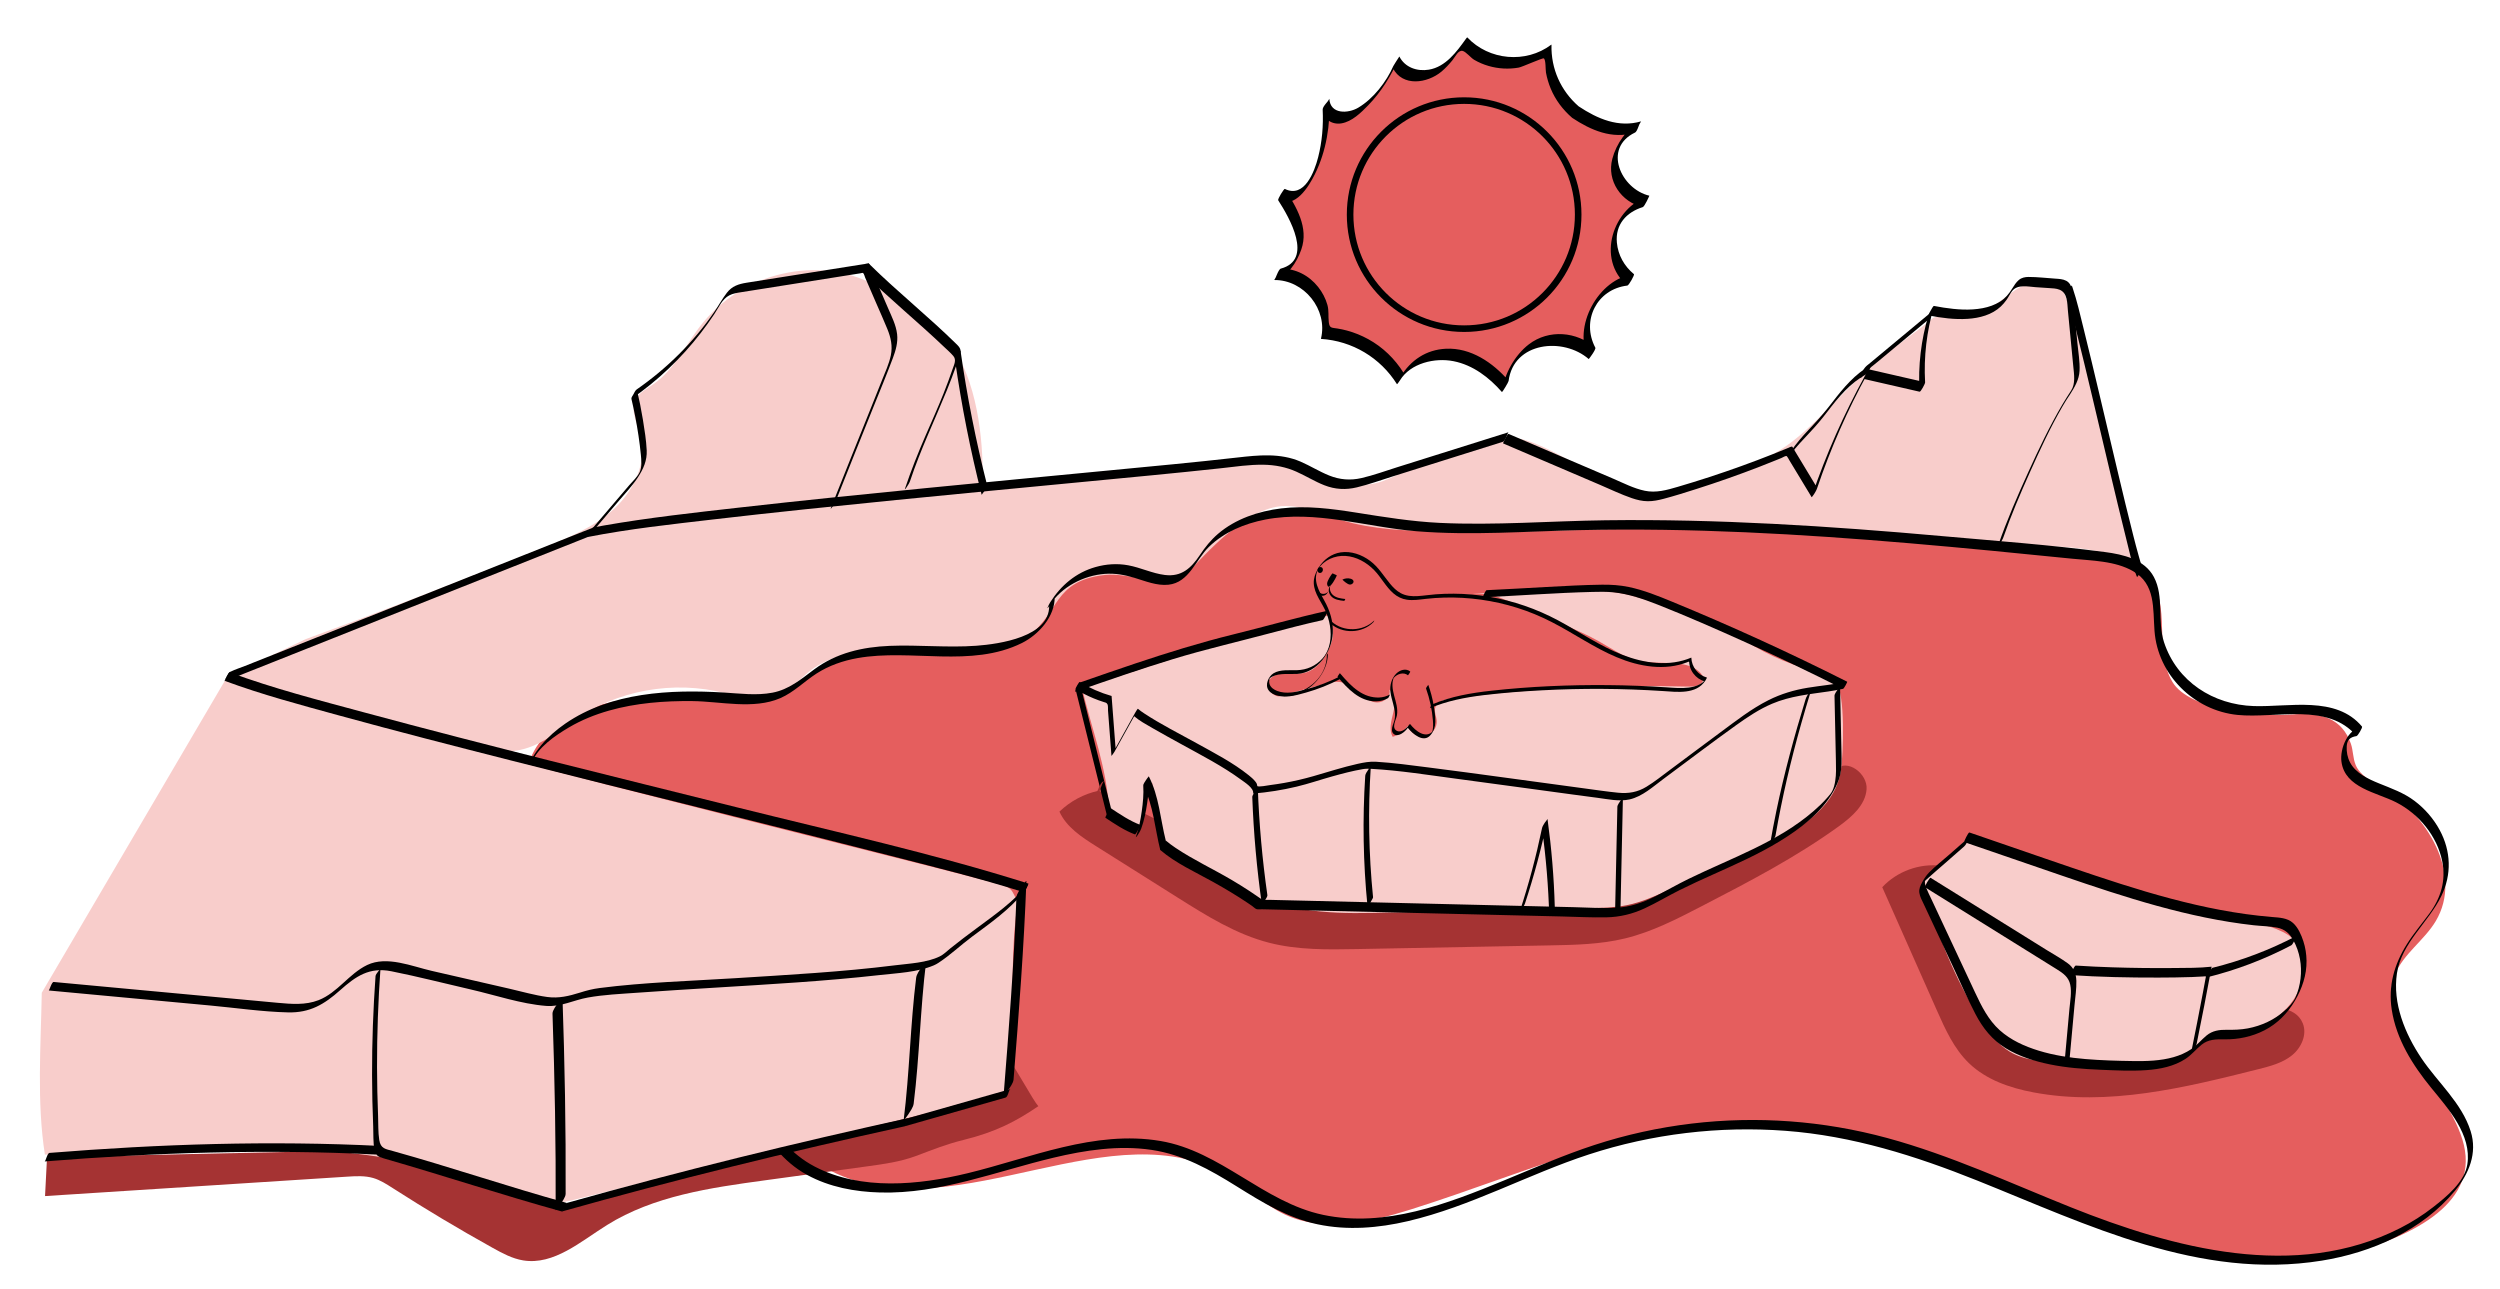
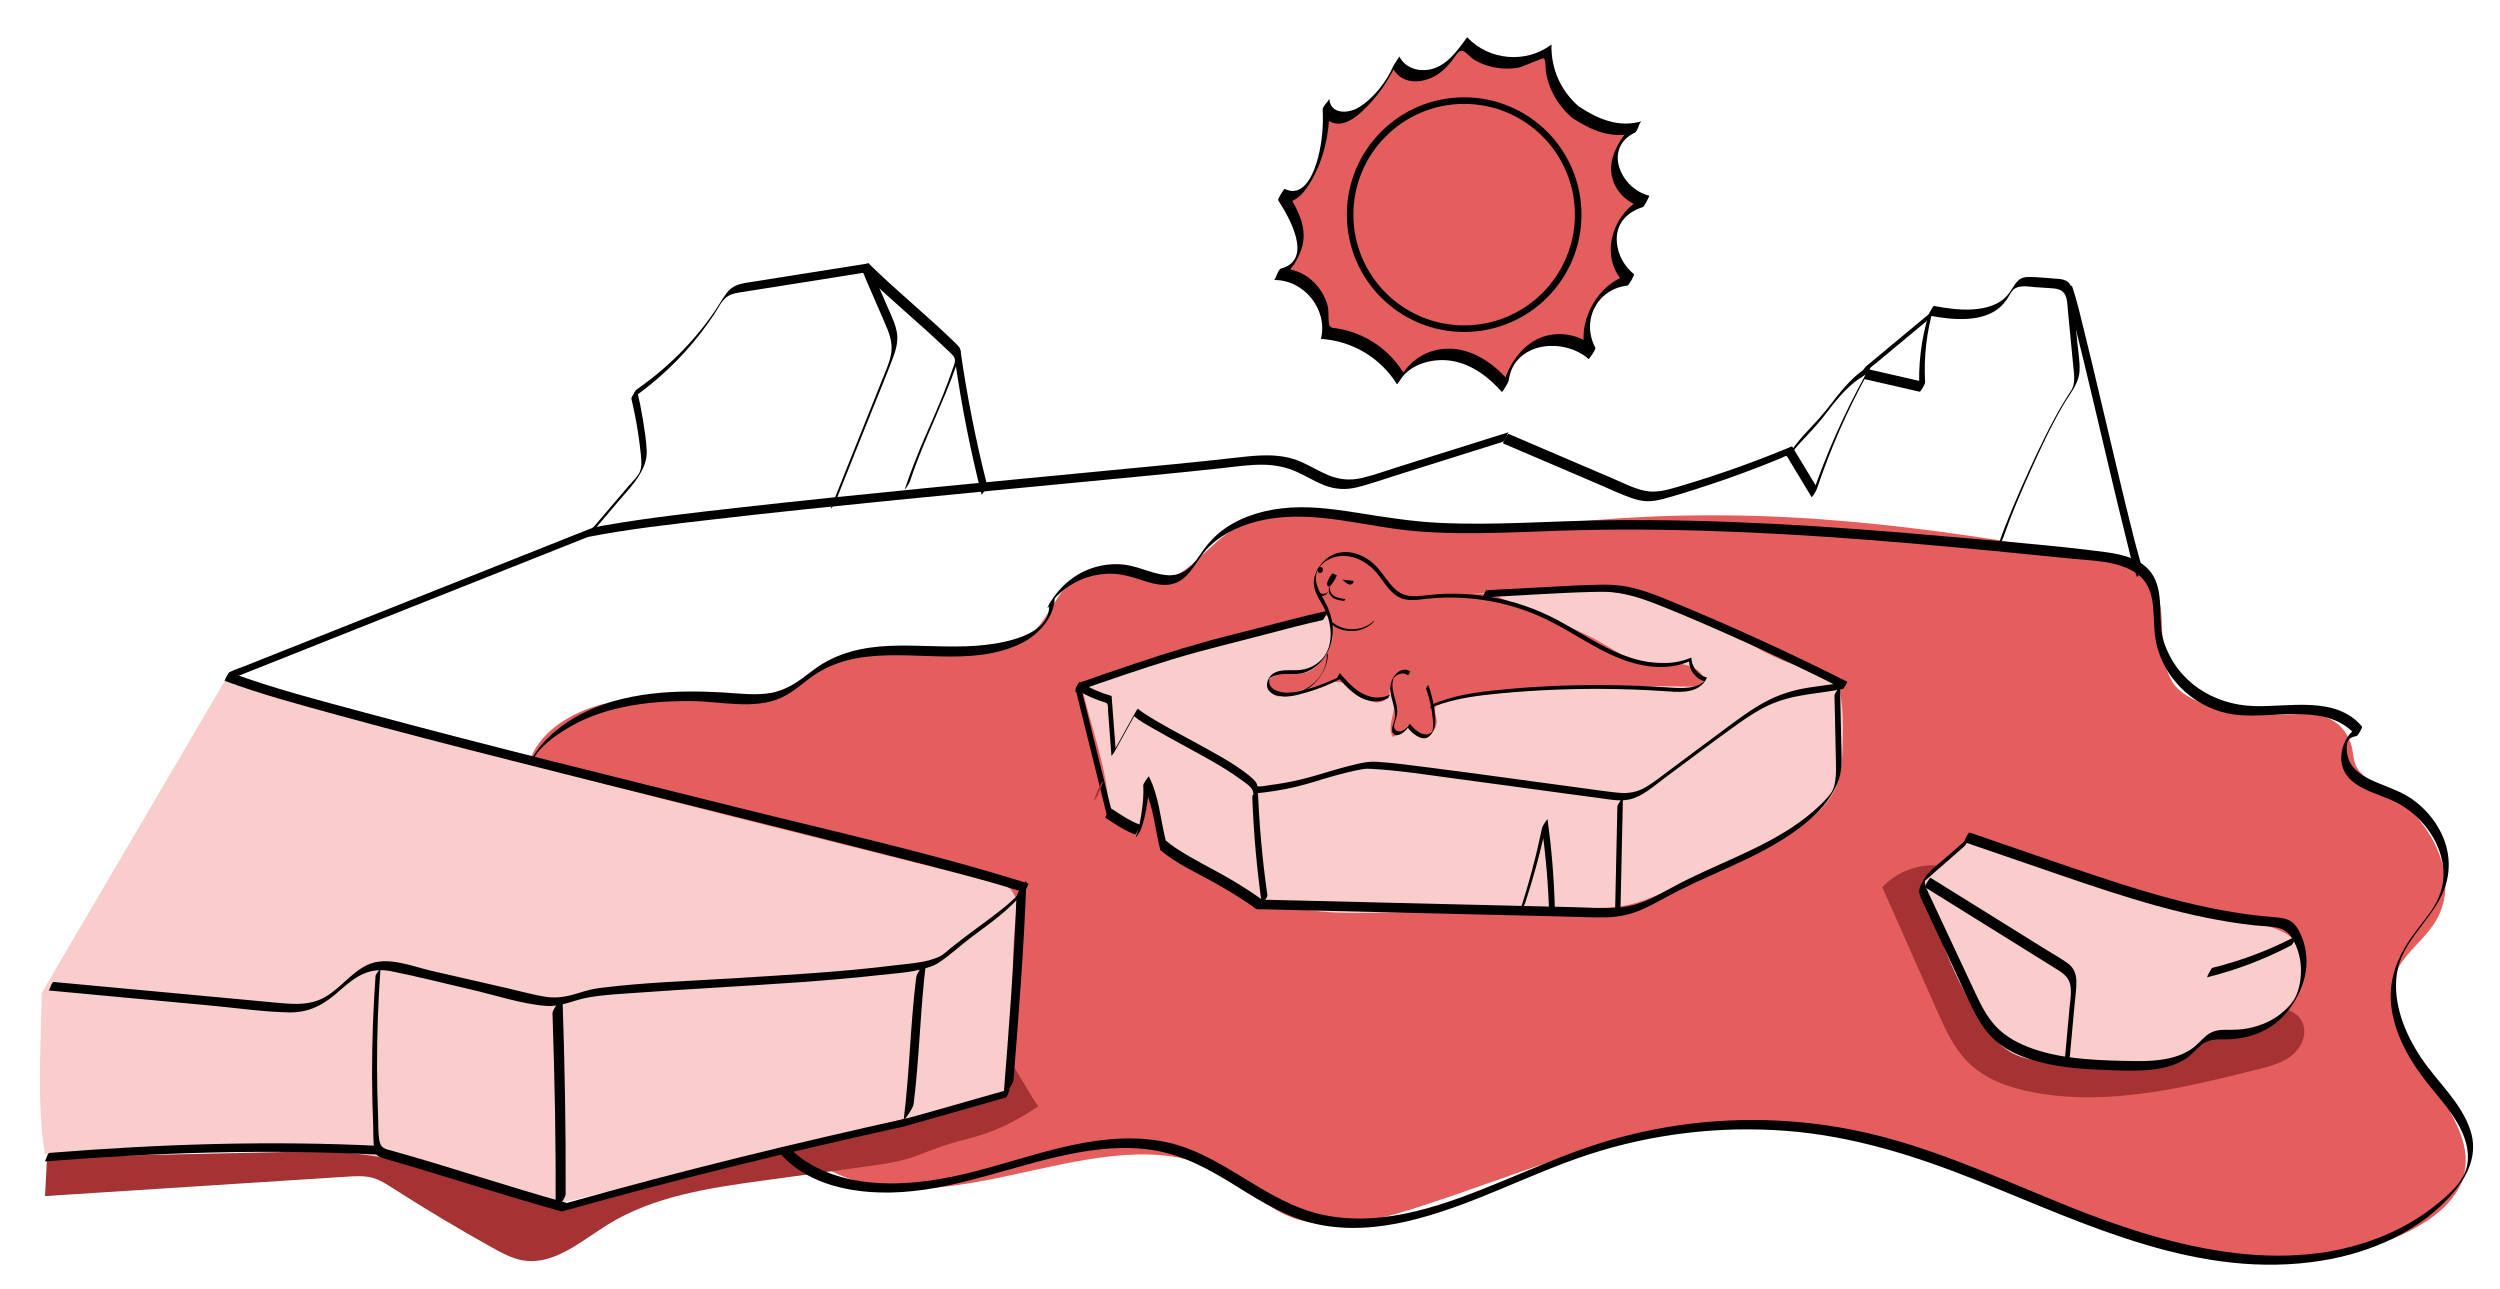
<svg xmlns="http://www.w3.org/2000/svg" id="a" viewBox="0 0 1140 588">
  <defs>
    <style>.b{fill:none;stroke:#000;stroke-miterlimit:10;stroke-width:3px;}.c{fill:#f8cdcb;}.d{fill:#e55e5e;}.e{fill:#a53333;}</style>
  </defs>
  <path class="d" d="M240.05,354.08c1.92-23.01,29.11-34.84,52.19-35.6s47.54,4.25,68.37-5.72c8.54-4.08,15.89-10.49,24.74-13.86,28.14-10.71,66.44,10.35,86.9-11.75,8.93-9.65,13.47-26.75,26.62-26.91,6.71-.08,16.94,2.25,23.49,3.72,17.04,3.82,24.72-12.77,39.43-22.19,23.5-15.04,54-4.33,81.7-.99,27.57,3.32,55.38-1.31,83.05-3.57,81.49-6.64,147.84,2.33,228.41,16.27,3.81,.66,17.44,5.63,20.81,7.51,16.64,9.3,5.14,33.5,14.83,49.91,7.79,13.19,40.33,16.08,55.6,14.83,12.13-.99,21.74,1.85,25.78,13.33,1.12,3.18,.92,6.75,2.25,9.85,2.03,4.74,7.06,7.31,11.52,9.89,21.24,12.32,37.53,40.13,24.96,61.22-5.26,8.82-14.71,14.87-18.63,24.37-9.98,24.2,27.92,54.38,31.95,80.25,4.25,27.24-29.93,41.22-56.68,47.89-43.6,10.85-89.33-3.31-130.86-20.45-41.53-17.14-83.01-37.73-127.87-40.34-56.98-3.31-110.9,22.7-165.35,39.79-18.69,5.86-39.56,10.59-57.31,2.32-9.43-4.39-16.93-12.04-25.82-17.43-52.01-31.54-122.78,23.9-178.24-1.06-23.46-10.56-38.55-33.32-56.85-51.41-24.97-24.68-57.45-41.83-78.15-70.19-8.12-11.12-14.31-24.28-14.12-38.05,.07-5.13,1.03-10.25,2.83-15.06" />
  <path class="e" d="M20.55,545.41l137.73-8.85c4-.26,8.09-.5,11.93,.62,3.2,.94,6.04,2.78,8.85,4.58,14.94,9.59,30.19,18.71,45.71,27.33,4.36,2.42,8.85,4.84,13.77,5.65,14.03,2.29,26.24-8.63,38.3-16.15,21.28-13.26,46.97-16.95,71.81-20.34l46.7-6.38c7.53-1.03,15.13-2.07,22.26-4.72,7.85-2.92,13.6-5.32,21.73-7.33,14.69-3.63,23.92-8.43,34.14-15.4-2.35-2.5-10.36-17.59-12.72-20.08,0,0-.82,11.95-3.5,13.29-2.68,1.34-199.94,52.85-199.94,52.85l-89.76-25.98-146.11,3.15-.91,17.75Z" />
-   <path class="e" d="M837.22,350.82c5.12-5.05,14.48,1.93,13.94,9.1s-6.66,12.51-12.48,16.74c-19.61,14.23-41.21,25.43-62.72,36.57-11.25,5.83-22.63,11.7-34.94,14.69-11.24,2.73-22.91,2.96-34.47,3.18l-87.57,1.67c-13.45,.26-27.09,.49-40.13-2.84-15.14-3.86-28.64-12.32-41.86-20.65-12.42-7.82-24.83-15.65-37.25-23.47-6.55-4.13-13.46-8.65-16.64-15.71,4.93-4.76,11.21-8.1,17.9-9.55l82.64,41.31,82.67,2.67,60,2.67,110.9-56.38Z" />
  <path class="e" d="M885.16,394.79c-9.81-1.22-20.12,2.53-26.85,9.78l24.9,56.15c3.83,8.64,7.82,17.51,14.63,24.08,7.84,7.57,18.64,11.29,29.35,13.31,34.08,6.45,69.01-2.09,102.64-10.57,5.37-1.35,10.92-2.8,15.25-6.26s7.08-9.54,4.98-14.67c-3.42-8.36-15.26-7.92-24.09-6.01-17.23,3.72-34.45,7.44-51.68,11.16-8.93,1.93-18.24,3.86-27.1,1.64-6.64-1.66-12.48-5.52-18.15-9.35-11.58-7.83-23.19-15.98-32.08-26.77-8.89-10.79-14.88-24.68-13.37-38.57,.18-1.61,.45-3.2,.72-4.8" />
  <g>
    <path class="d" d="M718.39,51.12c8.62,5.86,18.64,10.14,28.52,6.81-6.97,2.98-11.53,10.79-10.71,18.33s6.96,14.18,14.4,15.6c-7.26,1.99-13.15,8.32-14.6,15.71s1.6,15.48,7.57,20.06c-14.97,1.25-25.07,20.48-17.61,33.52-6.4-5.97-16.29-7.91-24.47-4.8-8.19,3.11-14.28,11.13-15.09,19.85-6.09-7.18-14.29-12.99-23.61-14.34-9.31-1.35-19.68,2.55-24.27,10.77-7.21-12-20.65-20.02-34.64-20.67,3.64-12.83-8.01-27.49-21.33-26.85,7.05-1.46,11.03-9.6,10.39-16.77s-4.66-13.53-8.57-19.58c5.59,3.5,12.11-3.1,14.72-9.16,4.32-10.06,6.24-21.13,5.57-32.06-.27,3.52,3.47,6.32,7,6.27s6.68-2.13,9.39-4.39c6.76-5.64,12.15-12.93,15.56-21.04,2.57,6.07,11.02,7.63,17.03,4.94,6.01-2.69,10.12-8.29,13.95-13.66,9.41,10.57,27.29,12.1,38.37,3.29-.5,10.63,4.25,21.38,12.44,28.17" />
    <path d="M716.89,53.72c8.58,5.69,18.18,9.85,28.52,6.81l2.88-5.14c-6.48,3.12-11.25,10.15-13.07,17.03-2.64,10,4.07,19.72,13.89,22.03l3-5.2c-16.76,5.26-24.42,29.03-10.03,40.97l3-5.2c-16.22,1.9-28.29,24.21-20.61,38.72l3-5.2c-8.47-7.39-21.18-8.5-30.28-1.55-6.49,4.95-11.27,13.62-12.3,21.66l3.02-5.06c-7.19-8.22-17.17-15.12-28.56-14.57-9,.43-16.08,5.21-20.67,12.75l1.35-1.76c-4.01-6.4-9.44-11.69-16.08-15.34-3.07-1.68-6.32-3.02-9.7-3.93-1.45-.39-2.91-.71-4.39-.94-2.72-.43-3.6-.11-3.93-2.91s.13-5.15-.64-7.88c-.83-2.96-2.3-5.74-4.21-8.15-4.19-5.28-10.26-8.44-17.03-8.37l-3,5.2c6.31-1.7,10.27-8.03,12.34-13.92,3.5-9.97-2.26-19.47-7.52-27.62l-3,5.2c7.75,3.84,13.81-6.06,16.71-11.91,5.24-10.54,7.15-22.7,6.59-34.37l-3.03,4.93c.27,4.38,4.24,6.95,8.5,6.26,4.86-.79,8.98-4.88,12.25-8.24,5.97-6.13,10.53-13.57,13.96-21.38l-2.74,4.33c4.43,8.77,15.81,7.02,22.21,1.67,1.83-1.53,3.45-3.31,4.96-5.14,1.33-1.62,2.68-4.8,4.72-4.28,1.47,.38,3.73,3.16,5.18,4.02,2.08,1.23,4.32,2.17,6.63,2.84,4.44,1.29,9.19,1.55,13.74,.74,1.59-.29,10.96-4.53,11.42-4.2,1,.72,.73,5,1,6.49,.46,2.49,1.18,4.93,2.15,7.27,2.16,5.21,5.54,9.66,9.78,13.34,.05,.05,3.61-4.67,3-5.2-8.19-7.12-12.68-17.16-12.42-28.04,.03-.15-.02-.18-.14-.08-11.54,8.68-28.38,7.15-38.25-3.35-.09-.1-.69,.75-.62,.65-4.21,5.88-9.25,12.8-16.91,14.07-5.36,.89-10.92-1.01-13.45-6.01,0,0-2.53,3.85-2.74,4.33-3.16,7.19-9.07,14.9-16.02,19.02-4.57,2.71-12.73,3.12-13.18-4.05,.04,.71-3.11,3.33-3.03,4.93,.35,7.32-.25,14.59-2.06,21.7-1.68,6.6-6.26,18.88-15.21,14.45-.34-.17-3.37,4.63-3,5.2,5.08,7.89,16.22,27.11,1.18,31.15-1.21,.33-2.52,5.19-3,5.2,13.59-.14,24.54,13.47,21.32,26.72l.02,.13c14.26,.92,27.06,8.56,34.64,20.67,.08,.13,1.35-1.76,1.35-1.76,4.8-7.89,15.94-10.44,24.46-8.74,8.85,1.76,16.24,7.42,22.06,14.08,.12,.14,2.93-4.43,3.02-5.06,2.27-17.87,24.94-20.12,36.55-9.99,.04,.04,3.42-4.41,3-5.2-6.51-12.29,.67-26.69,14.61-28.32,.69-.08,3.38-4.88,3-5.2-4.42-3.67-7.25-8.64-7.78-14.4-.76-8.19,4.24-13.8,11.81-16.18,.85-.27,3.03-5.19,3-5.2-12.93-3.05-21.4-21.64-6.57-28.78,1.34-.64,1.97-4.88,2.88-5.14-10.34,3.05-19.94-1.12-28.52-6.81-.27-.18-3.48,4.88-3,5.2h0Z" />
  </g>
  <path class="c" d="M493.12,312.6c4.5,19.66,11.93,37.7,12.62,57.86,4.55-.92,8.78,5.97,13.02,7.86,3.88-6.94,2.86-14.42,6.74-21.36-2.49,33.37,19.66,40.54,40.03,49.32,20.37,8.78,38.02,10.5,60.2,10.01,33.25-.73,66.5-1.46,99.75-2.19,5.49-.12,11.02-.25,16.41-1.34,6.81-1.39,13.19-4.29,19.51-7.17,13.26-6.05,26.52-12.09,39.78-18.14,16.54-7.54,35.19-17.72,38.2-35.64,1.25-7.43,2.25-36.55-2.39-40.6-3.44-3-10.31-5.31-14.67-6.67-14.19-4.42-22.05-9.48-34.67-17.33-9.8-6.1-30.38-11.55-41.4-14.99-8.18-2.55-16.87-2.92-25.45-3.04-39.91-.59-79.9,3.55-118.84,12.3-31.63,7.1-62.49,17.21-93.3,27.3-5.9,1.93-9.65,1.9-15.55,3.83" />
  <path class="d" d="M584.32,317.17c-2.55,1.79-7.26-3.17-6.12-6.06s4.65-4.08,7.77-4.16,6.3,.56,9.31-.22c4.45-1.15,7.58-5.13,9.79-9.15,1.62-2.95,2.97-6.2,2.76-9.56-.48-7.59-7.33-15.81-8.06-23.37-.78-8.07,6.7-11.82,14.78-11.24s14.92,6.33,19.74,12.84c1.66,2.24,3.29,4.73,5.86,5.82,1.86,.79,3.96,.73,5.99,.64,6.75-.3,13.48-.78,20.2-1.43,4.48-.43,9.04-.94,13.44-.02,2.69,.57,5.25,1.65,7.78,2.73l25.32,10.8c5.47,2.33,10.95,4.67,16.13,7.59,5.44,3.06,10.63,6.8,16.65,8.48,5.15,1.44,10.58,1.28,15.93,1.48,4.75,.18,9.86,.81,13.35,4.04,1.01,.93,1.88,2.21,1.71,3.57-.34,2.61-3.82,3.2-6.45,3.13-36.14-.97-72.35,.84-108.2,5.42-3.13,.4-6.94,1.42-7.6,4.5-.39,1.83,.56,3.65,.75,5.51,.32,3.3-2.18,6.63-5.44,7.24-3.26,.61-6.79-1.59-7.69-4.78-1.66,2.41-4.17,4.22-6.97,5.04-1.81-3.3-.61-7.35,.27-11s1.14-8.15-1.77-10.53c.87,3.01-2.44,5.92-5.57,5.85s-5.85-2.1-8.22-4.16c-2.37-2.06-4.78-4.31-7.83-5.01-2.76-.63-5.63,.11-8.36,.85-6.41,1.73-12.82,3.47-19.24,5.2" />
  <path class="c" d="M897.94,382c-5.5,4.76-12.32,11.47-17.82,16.23-.9,.78-1.84,1.62-2.19,2.76-.32,1.04-.1,2.16,.14,3.21,4.81,21.64,13.44,42.43,25.37,61.11,3.51,5.49,7.47,10.96,13.07,14.3,7.03,4.19,15.63,4.47,23.82,4.63l31.81,.62c9.98,.19,20.96,.05,28.53-6.47,1.85-1.6,3.45-3.54,5.61-4.7,3.04-1.62,6.67-1.42,10.11-1.58,15.61-.76,31.05-11.79,34-27.14,.81-4.22,.66-8.77-1.35-12.57-3.61-6.85-11.94-9.47-19.47-11.26-44.79-10.61-88.27-19.43-131.62-39.15" />
-   <path class="c" d="M139.29,291.49c36.39-13.37,72.59-27.29,108.57-41.73,11.54-4.63,23.34-9.5,32.43-17.99,9.09-8.49,15.01-21.51,11.7-33.49-1.47-5.3-4.62-10.95-2.25-15.92,1.61-3.36,5.25-5.13,8.32-7.25,9.94-6.88,14.88-18.8,22.6-28.1,20.7-24.96,56.34-30.46,80.34-15.8,11.58,7.08,26.31,15.03,34.35,28.28,11.18,18.41,13.28,44.2,12.67,63.05,38.69-2.52,86.14-10.39,124.83-12.91,11.71-.76,15.31,3.94,25.81,9.18,5.39,2.69,13.76,.53,19.66,1.73,8.78,1.8,15.97-2.69,24-6.67,18.81-9.32,38.81-12.22,44.39-13.83,12.47-3.6,44.1,21.22,56.88,23.53,20.97,3.79,38.05-5.6,57.94-13.24,19.13-7.35,29.48-22.76,53.01-44.56,5.98-5.53,18.76-13.67,26.76-20.67,1.67-1.46,12.29-.5,23.07-3.91,13.15-4.16,13.95-15.28,34.73-12.61,18.09,40.84,19.83,83.87,34.37,128.21-15.62-6.86-29.28-7.55-46.35-7.96-36.15-.86-75.06-3.14-111.11-5.99-59.78-4.72-105.35,.81-159.35-.48-15.1-.36-30.42-.76-44.87-5.15-10.34-3.15-20.96-8.37-31.44-5.74-18.68,4.67-36.68,29.07-41.16,31.4-9.44,4.9-24.73-1.83-35.3-.69-24.04,2.59-20.84,17.97-34.67,27.17-30.08,20.02-76.84-5.86-102.88,19.19-4.39,4.22-13.38,9.73-19.36,10.87-3.99,.76-8-.79-11.87-2.03-23.16-7.42-49.54-4.05-70.09,8.98-9.04,5.73-17.36,13.38-27.83,15.6-8.7,1.85-17.7-.34-26.33-2.51l-33.08-8.33c-10.31-2.59-28.14-.39-36.78-6.58-8.63-6.19-39.22-5.54-37.33-16" />
  <path d="M506.68,368.84l-14.37-57.86-1.88,3.25c2.62,1.6,5.35,3.01,8.19,4.19,1.51,.63,3.05,1.19,4.61,1.68,.76,.24,1.42,.26,1.81,1.13,.3,.69,.15,2,.21,2.76l1.58,20.73c0,.09,1.2-1.61,1.35-1.88l10.17-18.35-1.34,1.97c2.52,2.21,5.6,3.86,8.49,5.53,4.45,2.58,8.97,5.04,13.48,7.52,9.13,5.03,18.59,9.89,27.02,16.08,1.51,1.11,5.88,3.82,5.42,6.2v.08c6.69-.56,13.31-1.6,19.83-3.16,5.48-1.31,10.79-3.15,16.21-4.66,4.6-1.28,9.25-2.52,13.95-3.32,1.34-.23,2.62-.21,3.97-.13,12.93,.72,25.85,2.8,38.68,4.5,17.73,2.35,35.44,4.83,53.17,7.21,3.73,.5,7.47,1,11.2,1.49,4.77,.62,9.9,1.8,14.66,.73,5.84-1.31,10.78-5.89,15.46-9.35,5.58-4.12,11.12-8.29,16.68-12.44,5.47-4.08,10.96-8.13,16.51-12.1,5.18-3.7,10.46-7.24,16.34-9.74,8.22-3.5,16.9-4.31,25.64-5.59,2.25-.33,4.48-.72,6.71-1.2,.46-.1,2.05-3.16,1.88-3.25-26.07-13.13-52.62-25.29-79.62-36.4-6.51-2.68-13.09-5.36-20.01-6.8-4.05-.84-8.07-1.09-12.19-1.04-8.43,.11-16.86,.59-25.28,1.04-9.09,.48-18.18,1.06-27.27,1.46-.38,.02-.94,1.25-1.1,1.53-.08,.14-.79,1.72-.78,1.72,16.7-.73,33.37-2.04,50.09-2.45,3.18-.08,6.37-.15,9.54,.18,7.01,.74,13.74,3.05,20.27,5.63,13.4,5.3,26.62,11.1,39.75,17.03,15.06,6.79,29.96,13.92,44.71,21.35l1.88-3.25c-5.95,1.27-12.01,1.78-18.01,2.76-6.18,1.01-12.15,2.8-17.76,5.61-7.95,3.97-15.05,9.59-22.18,14.84-7.69,5.66-15.3,11.43-22.98,17.11-3.47,2.57-6.89,5.33-10.58,7.58-4.09,2.5-8.22,3.19-12.96,2.72-5.21-.52-10.4-1.31-15.59-2-11.95-1.6-23.89-3.24-35.83-4.87-11.78-1.6-23.56-3.2-35.35-4.69-7.82-.98-15.68-2.09-23.56-2.56-2.93-.17-5.53,.32-8.43,.96-6.82,1.53-13.42,3.67-20.12,5.6-4.4,1.26-8.86,2.3-13.37,3.1-2.09,.37-4.18,.69-6.29,.96-.96,.12-5.51,1.05-5.95,.45-.12-.17-.11-.72-.21-.95-.19-.46-.5-.86-.81-1.24-.83-1.02-1.85-1.88-2.87-2.7-7.25-5.82-15.78-10.19-23.87-14.68-7.97-4.42-16.22-8.54-23.84-13.56-.98-.65-1.96-1.32-2.85-2.1-.14-.12-1.32,1.92-1.34,1.97l-10.17,18.35,1.35-1.88-1.84-24.19v-.08c-5.14-1.47-10.02-3.61-14.57-6.39-.21-.13-1.98,2.83-1.88,3.25l14.37,57.86s1-1.36,1.1-1.53c.22-.38,.89-1.24,.78-1.72h0Z" />
  <path d="M490.21,315.46c14.84-5.17,29.68-10.34,44.72-14.92,14.27-4.35,28.78-7.71,43.19-11.53,8.26-2.19,16.53-4.38,24.88-6.21,.58-.13,1.2-1.58,1.47-2.04,.29-.51,.59-1.03,.82-1.57,.03-.06,.27-.74,.21-.72-14.52,3.19-28.83,7.31-43.27,10.86-15.1,3.72-29.96,8.34-44.7,13.27-8.3,2.78-16.56,5.66-24.82,8.53-.62,.21-1.16,1.51-1.47,2.04s-.59,1.03-.82,1.57c-.03,.07-.25,.74-.21,.72h0Z" />
  <path d="M529.07,387.59c7.1,6.09,16.01,10.05,24.12,14.58,5.4,3.02,10.71,6.17,15.84,9.63,.66,.45,1.32,.9,1.98,1.36,.57,.4,1.34,1.21,1.99,1.41,.69,.21,1.74,.04,2.46,.06l3.07,.07,10.45,.25c27.26,.66,54.53,1.31,81.79,1.97l41.4,.99c6.73,.16,13.49,.52,20.22,.4,6.22-.12,11.94-1.49,17.58-4.11,5.45-2.53,10.61-5.66,15.99-8.34,5.03-2.51,10.16-4.83,15.29-7.14,10.27-4.62,20.62-9.18,30.24-15.07,9.35-5.72,18.83-12.88,24.38-22.53,1.45-2.52,2.71-5.17,3.32-8.03,.67-3.15,.59-6.41,.53-9.61-.14-6.77-.29-13.55-.44-20.32l-.22-10.01c0-.33-1.06,1.23-1.14,1.36-.41,.66-1.4,1.91-1.39,2.75l.43,20.02c.07,3.23,.14,6.47,.21,9.7,.07,3.03,.17,6.1-.31,9.11-.24,1.54-.61,3.13-1.31,4.53-.59,1.19-1.55,2.23-2.42,3.23-1.88,2.16-3.99,4.13-6.15,6.01-4.05,3.51-8.43,6.62-12.99,9.43-9.25,5.69-19.19,10.14-29.07,14.58-4.98,2.24-9.96,4.47-14.87,6.87-5.19,2.53-10.19,5.43-15.34,8.04-5.55,2.81-11.25,4.77-17.49,5.13-6.46,.37-13.01-.08-19.47-.24l-39.87-.96c-26.44-.64-52.88-1.27-79.32-1.91l-19.98-.48c-.79-.02-1.68,.07-2.46-.06-.63-.11-.46,0-1.11-.37-.34-.19-.68-.49-1-.71-1.38-.97-2.79-1.92-4.2-2.85-2.6-1.71-5.25-3.35-7.93-4.94-8.54-5.06-17.65-9.27-25.89-14.81-1.53-1.03-3.01-2.12-4.41-3.32-.05-.04-3,3.9-2.5,4.33h0Z" />
  <path d="M504.1,372.93c4.3,2.83,8.56,5.74,13.41,7.56,.32,.12,1.33-1.81,1.47-2.04,.09-.16,1.24-2.21,1.03-2.29-4.85-1.82-9.11-4.73-13.41-7.56-.23-.15-2.89,4.07-2.5,4.33h0Z" />
  <path d="M737.52,367.92l-1.08,49.79c0,.32,1.06-1.23,1.14-1.36,.43-.7,1.37-1.88,1.39-2.75l1.08-49.79c0-.32-1.06,1.23-1.14,1.36-.43,.7-1.37,1.88-1.39,2.75h0Z" />
  <path d="M571.04,363.51c.6,16.38,2.07,32.73,4.38,48.96,.01,.09,.61-.67,.52-.55,.35-.47,.66-.99,.95-1.49,.33-.57,1.13-1.59,1.03-2.29-2.31-16.16-3.76-32.43-4.36-48.73-.01-.33-1.06,1.23-1.14,1.36-.4,.65-1.42,1.92-1.39,2.75h0Z" />
-   <path d="M626.11,409.12c-1.98-19.77-2.32-39.69-1.03-59.51,.02-.31-1.06,1.23-1.14,1.36-.45,.73-1.33,1.85-1.39,2.75-1.29,19.83-.94,39.74,1.03,59.51,.03,.34,1.06-1.23,1.14-1.36,.34-.55,.65-1.11,.94-1.68,.14-.28,.48-.76,.45-1.07h0Z" />
  <path d="M520.4,377.84c1.36-3.75,2.14-7.72,2.72-11.66s.99-8.05,.74-12.07l-2.51,4.22c4.67,9.08,5.27,19.5,7.73,29.26-.01-.06,1.34-1.82,1.47-2.04,.29-.51,1.19-1.65,1.03-2.29-2.46-9.76-3.05-20.18-7.73-29.26-.04-.08-1.27,1.7-1.3,1.75-.35,.59-1.26,1.74-1.22,2.47,.24,3.89-.14,7.84-.68,11.69s-1.28,7.83-2.63,11.54c-.34,.93,.67-.5,.74-.61,.62-.93,1.25-1.95,1.63-3.01h0Z" />
  <path d="M695.43,411.88c4.12-12.57,7.54-25.35,10.24-38.3l-2.51,4.22c1.82,13.23,2.92,26.56,3.29,39.91,0,.33,1.06-1.23,1.14-1.36,.41-.66,1.41-1.91,1.39-2.75-.37-13.43-1.48-26.83-3.31-40.13,.01,.08-1.21,1.62-1.3,1.75-.44,.75-1.04,1.6-1.22,2.47-2.66,12.78-6.02,25.4-10.09,37.8-.31,.93,.67-.49,.74-.61,.61-.92,1.29-1.95,1.63-3.01h0Z" />
-   <path d="M809.66,380.84c2.98-17.15,6.94-34.1,11.69-50.85,1.4-4.95,2.87-9.89,4.38-14.81,.29-.93-.66,.48-.74,.61-.6,.91-1.31,1.96-1.63,3.01-5.15,16.8-9.76,33.75-13.33,50.96-1.05,5.05-2.01,10.11-2.89,15.19-.05,.27,1.05-1.22,1.14-1.36,.49-.8,1.22-1.8,1.39-2.75h0Z" />
  <path d="M478.42,276.25c.2,14.14-22.64,17.43-33.18,18.21-13.15,.97-26.33-.48-39.48,.05-12.53,.51-24.42,3.22-34.6,10.82-5.95,4.44-11.4,9.1-18.92,10.53-7.32,1.4-14.87,.37-22.24-.07-24.39-1.46-51.4-.16-72.2,14.16-7.98,5.49-15.42,13.31-18.16,22.87-1.63,5.71-.22,10.8,4.16,14.83,4.52,4.16,8.87,7.38,10.84,13.49,4.34,13.46-3.1,27.93-10.08,38.99-6.23,9.87-13.13,20.66-14.82,32.44s3.75,22.45,14.04,28.19c9.64,5.37,21.36,6.59,32.21,6.24,12.99-.42,26.17-2.58,39.07,.1,13.46,2.8,21.7,11.37,28.77,22.62,6.56,10.43,13.11,19.97,24.19,26.03,10.17,5.57,21.86,7.73,33.35,8.03,27.41,.72,52.76-9.61,79-15.86,14.57-3.47,29.77-5.78,44.72-3.57,14.37,2.12,26.66,9.04,38.81,16.62s23.34,14.44,36.95,17.32c13.62,2.88,27.67,1.71,41.13-1.44,28.69-6.71,54.68-21.32,82.57-30.43,28.8-9.4,59.46-13.04,89.66-10.77,30.47,2.28,59.32,11.42,87.54,22.73,50.15,20.09,101.3,45.43,156.93,36.48,22.76-3.66,45.85-13.75,60.79-31.89,6.38-7.75,10.31-17.14,7.15-27.14-4.09-12.97-15.07-22.26-22.45-33.27-7.52-11.21-13.22-25.05-11.16-38.77,2.07-13.81,14.33-23.06,20.26-35.24,4.76-9.77,4.41-20.4-.74-29.98-2.81-5.22-6.78-9.8-11.51-13.37-4.94-3.73-10.59-5.69-16.26-8-4.88-1.99-10.54-4.61-13.13-9.51-1.18-2.23-1.69-4.87-1.53-7.38,.19-2.96,1.5-4.17,4.48-4.66,.58-.1,2.84-3.92,2.5-4.33-11.88-14.21-33.21-8.83-49.34-9.35-18.46-.6-35.04-11.11-40.96-29.16-3.12-9.52,.15-20.72-4.6-29.68-4.28-8.07-13.99-10.31-22.32-11.4-24.85-3.26-50.01-5.11-74.98-7.33-50.75-4.53-101.68-7.82-152.66-7.16-25.25,.33-50.55,2.41-75.8,1.19-12.75-.62-25.23-2.65-37.82-4.65-11.37-1.81-22.99-3.33-34.49-1.93-10.27,1.26-20.7,4.75-28.67,11.56-3.31,2.83-5.96,6.16-8.36,9.77-3.97,5.95-8.35,9.94-15.9,9.01-5.76-.71-11.06-3.38-16.75-4.42-4.93-.91-10.03-.57-14.84,.79-8.91,2.51-15.83,8.37-20.7,16.09-.85,1.35-2.12,4.36-.25,1.39,5.32-8.43,15.43-13.63,25.21-14.36,4.69-.35,9.06,.48,13.52,1.83,4.92,1.48,10.15,3.67,15.4,3.13,9.51-.99,12.46-11.38,18.45-17.22,6.96-6.8,16.29-10.67,25.74-12.5,22.96-4.43,46.25,3.5,69.07,5.34,24.92,2.01,49.92,.02,74.86-.53,50.08-1.1,100.15,1.75,150.04,6.01,24.68,2.1,49.33,4.55,73.97,7.03,9.14,.92,19.55,.98,27.75,5.67,10.35,5.91,9.03,16.94,9.8,27.27,1.49,20.09,18.04,36.31,37.88,38.3,17.4,1.75,41.3-5.85,54.26,9.66l2.5-4.33c-6.55,1.08-10.18,10.04-9.4,15.99,1.57,11.97,16.09,14.01,24.94,18.53,10.36,5.29,18.74,15.42,21.03,26.94,1.73,8.69-.57,16.53-5.8,23.68-3.44,4.69-7.22,9.11-10.32,14.05-5.77,9.18-8.6,19.04-6.91,29.92,2.1,13.49,9.49,25.19,17.97,35.58,7.82,9.58,18.58,21.48,16.5,34.89-1.25,8.07-9.41,14.7-15.6,19.55-4.67,3.65-9.7,6.83-14.98,9.52-47.69,24.31-103.59,9.19-150.22-9.47-27.72-11.09-54.94-23.76-83.83-31.61-28.97-7.87-59.31-10.12-89.13-6.55-15.04,1.8-29.9,5.06-44.3,9.76-14.04,4.58-27.58,10.55-41.22,16.17-25.74,10.61-54.21,21.67-82.48,15.69-27.22-5.76-46.55-29.02-74.19-33.69-30.08-5.08-59.26,7.75-87.91,14.7-22.33,5.42-48.54,8-69.66-2.99-11.14-5.79-18.01-15.02-24.52-25.44-6.84-10.96-14.46-20.06-27.51-23.32-23.62-5.91-49.04,5.33-71.77-6.01-11.02-5.5-17.29-16.35-15.51-28.75,2.12-14.75,12.61-26.14,19.12-39.05,4.61-9.13,8.58-20.03,6.35-30.37-1.23-5.68-4.45-9.85-8.82-13.51-5.59-4.68-9.33-10.16-6.45-17.71,2.67-7.02,10.71-12.45,16.95-16.13,5.7-3.37,11.88-5.85,18.24-7.66,12.35-3.51,25.33-4.49,38.12-4.35,12.83,.14,27.83,3.93,40-1.33,6.22-2.69,10.98-7.67,16.62-11.28,5.66-3.62,12.06-5.83,18.65-7,24.48-4.35,51.84,4.63,74.97-6.89,7.6-3.79,15.05-12.05,14.92-21.04,0,.65-2.55,2.74-2.53,4.11h0Z" />
  <g>
    <path d="M897.9,381.78l-9.32,8.17c-2.96,2.6-6.15,5.08-8.91,7.89-1.27,1.3-2.27,2.83-3.13,4.42s-1.57,3.07-1.32,4.85,1.26,3.57,2.04,5.24l2.75,5.87,10.57,22.58c3.37,7.2,6.54,14.55,10.22,21.6,3.33,6.39,7.64,11.82,13.85,15.61,6.1,3.72,13.09,5.92,20.06,7.34,7.58,1.56,15.33,2.14,23.05,2.46,6.97,.29,14.03,.65,21.01,.17,6.18-.43,12.52-1.68,17.79-5.11,2.77-1.81,4.78-4.37,7.31-6.44,3.09-2.54,6.62-2.55,10.43-2.49,6.33,.1,12.62-1.21,18.27-4.11,5.96-3.06,10.54-7.76,13.92-13.5,3.27-5.57,5.37-11.71,5.29-18.23-.04-3.01-.51-6.03-1.45-8.9s-2.38-6.23-4.71-8.33c-2.63-2.38-6.38-2.45-9.72-2.73-3.93-.33-7.86-.77-11.77-1.31-7.66-1.06-15.26-2.5-22.79-4.23-15.44-3.53-30.59-8.23-45.61-13.24-15.48-5.16-30.88-10.55-46.31-15.85l-11.32-3.89c-.63-.22-2.56,4.31-2.5,4.33,15.01,5.16,30.01,10.32,45.02,15.47,14.25,4.88,28.53,9.67,43.06,13.67,14.45,3.98,29.15,7.18,44.07,8.83,3.53,.39,7.19,.4,10.68,1.1s5.65,2.7,7.33,5.73c2.95,5.31,4,11.54,3.28,17.55-.36,2.98-1.11,5.98-2.4,8.7-1.06,2.25-2.93,4.15-4.76,5.8-4.7,4.22-10.63,6.95-16.81,8.13-3.19,.61-6.36,.7-9.6,.65-3.44-.05-6.55,.36-9.29,2.61-2.43,2-4.36,4.47-7,6.24-2.45,1.65-5.19,2.82-8.03,3.63-5.99,1.7-12.3,1.87-18.48,1.78-7.23-.1-14.48-.31-21.68-.91-7.22-.61-14.42-1.7-21.36-3.83-6.41-1.97-12.73-4.81-17.76-9.33-5.18-4.66-8.3-10.94-11.21-17.15-3.3-7.03-6.59-14.07-9.88-21.11l-10.15-21.68c-.76-1.62-1.58-3.22-2.25-4.87-.38-.94-.71-1.93-.67-2.96l.04-.45c.2-.86-.03-.56-.71,.92,.43-.38,.8-.84,1.22-1.22,2.88-2.63,5.86-5.15,8.79-7.72l8.57-7.52c.74-.65,1.23-1.73,1.69-2.58,.21-.39,.6-.91,.65-1.35,0-.05,.18-.51-.04-.31h0Z" />
    <path d="M877.79,404.58l40.27,25.06c6.64,4.13,13.28,8.26,19.92,12.4,2.85,1.77,5.35,3.55,6.06,7.03s-.04,7.31-.36,10.81l-2.4,26.26c-.03,.3,1.06-1.23,1.14-1.36,.46-.75,1.3-1.83,1.39-2.75l2.18-23.78c.33-3.63,.93-7.36,.83-11.01-.1-3.28-1.2-5.97-3.89-7.95-3.05-2.23-6.44-4.08-9.64-6.07l-9.75-6.07-20.35-12.66-22.89-14.24c-.27-.17-2.87,4.1-2.5,4.33h0Z" />
-     <path d="M944.07,444.64c13.33,.89,26.7,1.17,40.05,1.14,5.14-.01,10.29-.07,15.43-.25,1.64-.06,3.28-.13,4.92-.25,.3-.02,.61-.09,.91-.07,.09,0,.29-.07,.36-.04,.26,.14,.04,.76-.02,1.08-.37,2.03-.75,4.06-1.13,6.09-1.74,9.25-3.56,18.49-5.44,27.71-.05,.26,1.05-1.21,1.14-1.36,.5-.82,1.19-1.79,1.39-2.75,2.38-11.65,4.65-23.32,6.8-35.02v-.11c-5.68,.63-11.47,.55-17.16,.61-9.36,.09-18.73-.02-28.09-.32-5.55-.18-11.11-.43-16.65-.8-.46-.03-1.27,1.71-1.47,2.04-.09,.16-1.11,2.28-1.03,2.29h0Z" />
    <path d="M1006.47,445.64c13.29-3.29,26.14-8.17,38.26-14.53,.74-.39,1.31-1.87,1.69-2.58,.13-.25,.81-1.77,.61-1.67-12.06,6.33-24.84,11.17-38.06,14.44-.59,.14-1.19,1.56-1.47,2.04-.29,.51-.59,1.03-.82,1.57-.03,.06-.27,.74-.21,.72h0Z" />
  </g>
  <path d="M609.97,308.7c4.56,5.27,9.94,11.21,17.51,11.12,1.9-.02,3.75-.49,5.39-1.44,.3-.17,.52-.74,.68-1.03,.05-.1,.32-.71,.24-.67-3.02,1.75-6.68,1.72-9.94,.67s-6.25-3.34-8.73-5.83c-1.45-1.45-2.8-3.01-4.14-4.56,.05,.05-1.23,1.47-1,1.73h0Z" />
  <path d="M643.05,306.2c-1.95-1.59-4.7-.69-6.32,.93-2.2,2.2-3.04,5.33-2.69,8.35,.4,3.49,1.99,6.76,2.09,10.29,.02,.83-.04,1.67-.23,2.49s-.54,1.66-.81,2.5c-.4,1.28-.7,2.8,.36,3.85,.97,.97,2.37,.65,3.46,.06,1.31-.72,2.4-1.83,3.25-3.04l-.21,.22c2.2,2.75,7.16,7.18,10.41,3.3,1.41-1.68,2.12-3.77,2.15-5.94,.04-2.56-.33-5.18-.77-7.69-.55-3.15-1.38-6.24-2.45-9.25,0,0-.54,.74-.59,.82-.11,.18-.5,.69-.41,.92,1.68,4.7,2.74,9.62,3.12,14.6,.07,.99,.13,1.98,.06,2.97-.03,.44-.09,.89-.18,1.32-.05,.22-.1,.44-.18,.65,0-.01-.13,.32-.12,.33-.07-.09,.45-.6,.01-.13-1.32,1.4-3.28,1.4-4.94,.66-2.05-.9-3.73-2.58-5.11-4.3-.03-.04-.23,.25-.21,.22-1.08,1.52-3.56,3.93-5.64,3-2.85-1.26-.45-5.14-.1-7.16,.53-3.01-.49-6-1.25-8.87-.39-1.49-.74-3.01-.79-4.55-.03-.72,0-1.45,.13-2.16,.07-.39,.16-.78,.3-1.16,.02-.05,.14-.41,.16-.41-.19,.31-.2,.36-.05,.15l.1-.12c1.55-1.78,4.45-2.73,6.44-1.11,.03,.03,1.19-1.57,1-1.73h0Z" />
  <path d="M651.97,322.96c7.8-3.35,16.17-4.95,24.56-5.97,8.9-1.08,17.87-1.75,26.82-2.22,18.25-.96,36.56-.85,54.8,.34,6.59,.43,15.36,1.69,19.52-4.79,.06-.09,.77-1.32,.68-1.35-4.03-1.12-7-4.88-7.1-9.07v-.04c-10.06,4.27-21.45,2.62-31.37-1.23-10.41-4.04-19.62-10.52-29.42-15.75-9.79-5.23-20.32-8.89-31.27-10.74-5.38-.91-10.84-1.39-16.3-1.42-2.73-.02-5.46,.08-8.18,.28s-5.47,.65-8.22,.82c-2.67,.17-5.36-.05-7.75-1.34-1.94-1.05-3.52-2.65-4.91-4.34-2.94-3.59-5.27-7.56-9.05-10.38-3.81-2.84-8.66-4.6-13.45-3.88-4.14,.62-7.69,3.26-9.89,6.75-1.07,1.7-1.97,3.56-2.27,5.56-.35,2.37,.25,4.68,1.23,6.83,1.09,2.38,2.58,4.55,3.71,6.91s1.93,4.86,2.35,7.44c.83,5.13,.15,10.9-3.42,14.9-3.06,3.43-7.14,5.21-11.7,5.34-3.37,.09-7.59-.43-10.6,1.4-2.34,1.42-4.01,5.26-2.31,7.69,1.96,2.8,6.5,3.15,9.58,2.81,2.53-.28,5.06-1,7.5-1.69,2.68-.76,5.33-1.65,7.92-2.68s4.93-2.11,7.32-3.33c.29-.15,.53-.75,.68-1.03,.05-.1,.33-.71,.24-.67-5.27,2.71-10.82,4.85-16.56,6.36-4.14,1.09-8.53,2.17-12.7,.6-1.45-.55-2.91-1.49-3.46-3.02-.31-.86-.2-1.64-.07-2.5l.09-.29c-.28,.4-.29,.45-.04,.14,.12-.09,.23-.21,.34-.31,.32-.26,.68-.48,1.06-.65,3.36-1.59,7.58-.93,11.18-1.14,9.24-.54,15.76-9.88,16.24-18.56,.29-5.28-1.33-10.38-3.9-14.94-2.4-4.27-5.5-9.51-2.65-14.37,2.41-4.1,7.64-6.21,12.22-5.94,5.05,.29,9.76,2.95,13.23,6.53,3.18,3.27,5.26,7.51,8.72,10.53,1.77,1.55,3.86,2.58,6.2,2.92,2.86,.41,5.76-.07,8.61-.39,11.15-1.25,22.49-.59,33.44,1.87,5.5,1.24,10.9,2.93,16.11,5.07,5.25,2.15,10.25,4.8,15.16,7.63,9.75,5.61,19.36,11.87,30.34,14.81,5.34,1.43,10.96,2.1,16.46,1.43,2.6-.32,5.17-.93,7.61-1.89,.24-.1,.71-.43,.96-.16,.03,.04,.04,.55,.05,.61,.06,.56,.17,1.11,.33,1.65,.32,1.08,.84,2.1,1.51,3,1.29,1.75,3.12,3.04,5.22,3.62l.68-1.35c-1.72,2.68-5,3.78-8,4.17-3.35,.44-6.73,.12-10.08-.11-8.92-.6-17.86-.94-26.8-1.02-17.7-.16-35.46,.62-53.06,2.55-9.24,1.01-18.51,2.58-27.1,6.27-.25,.11-.46,.59-.59,.82-.07,.13-.33,.88-.41,.92h0Z" />
  <path d="M583.43,317.25c8.78,1.36,17.13-4.52,20.6-12.36,.98-2.2,1.52-4.57,1.52-6.99,0,.13-.5,.55-.51,.82,0,4.2-1.62,8.15-4.42,11.26-2.67,2.96-6.23,5.17-10.1,6.11-2.16,.52-4.4,.63-6.59,.29-.18-.03-.46,.87-.5,.87h0Z" />
  <path d="M606.72,284.3c5.37,4.86,14.4,4.6,19.5-.54,.14-.14,.24-.34,.34-.52,.03-.06,.14-.35,.12-.33-5.08,5.13-14.1,5.37-19.46,.52,0,0-.6,.77-.5,.87h0Z" />
  <g>
    <path d="M607.06,266.43c-.63,.68-1.13,1.65-1.16,2.59s.32,1.87,.89,2.61c1.42,1.84,4.03,2.14,6.17,2.38,.09,0,.26-.35,.29-.41,.02-.03,.23-.46,.21-.46-1.92-.22-4.05-.46-5.58-1.76-.62-.53-1.08-1.25-1.31-2.03-.12-.4-.18-.82-.15-1.24,.01-.2,.04-.4,.09-.59l.09-.28c-.12,.19-.14,.22-.04,.09,.04-.05,.08-.09,.12-.13,.15-.16,.26-.39,.36-.58,.02-.05,.16-.33,.03-.19h0Z" />
    <path d="M600.99,270.87c.59,.67,1.51,.92,2.38,.79,.42-.06,.83-.22,1.18-.46,.43-.29,.72-.72,.98-1.16,.02-.04,.26-.43,.21-.46s-.29,.39-.29,.41c.12-.2-.02,0-.06,.04-.06,.07-.13,.13-.2,.18-.15,.12-.31,.23-.48,.31-.35,.18-.75,.27-1.15,.29-.77,.04-1.55-.23-2.07-.82-.02-.03-.27,.38-.29,.41-.03,.06-.26,.39-.21,.46h0Z" />
    <path d="M607.76,264.14c-.32-.3-.51-.7-.56-1.14v.09c-.01-.22,0-.43,.04-.65,.02-.08,.09-.23-.01,.01,.02-.06,.1-.26,0-.02-.12,.28-.26,.55-.41,.81-.27,.5-.55,.99-.88,1.45,.01-.02-.22,.28-.13,.17,.04-.04,.14-.15-.05,.05l-.08,.04,1.87,.85,.17-.58s-.02,.05-.03,.08c-.06,.14-.02,.05,.12-.26-.08,.15-.02,.05,.17-.32,.15-.27,.3-.53,.46-.79-.1,.17,.59-.88,.37-.56,.16-.2,.2-.26,.13-.17-.01,.02-.03,.04-.04,.05-.04,.05-.17,.17,.03-.03-.03,.03-.06,.06-.1,.09-.06,.06-.13,.11-.19,.17-.3,.25-.64,.46-.96,.68-.09,.08-.17,.18-.24,.28-.12,.15-.22,.3-.33,.46-.28,.43-.55,.87-.79,1.32-.19,.35-.39,.7-.52,1.08-.02,.06-.15,.38,.03,.25,.39-.28,.81-.53,1.16-.86s.66-.75,.93-1.17c.33-.5,.64-1.02,.92-1.55,.19-.35,.38-.71,.53-1.08-.02,.05,.26-.54,.17-.58l-1.87-.85-.08,.04c-.29,.3-.53,.63-.76,.98-.49,.74-.94,1.52-1.3,2.33-.17,.38-.34,.79-.36,1.22-.03,.57,.15,1.16,.58,1.56,.12,.12,1.1-1.5,1.17-1.63,.23-.41,.47-.82,.66-1.25l.12-.29c.06-.09,.07-.19,.05-.29h0Z" />
  </g>
  <path d="M381.28,228.07c5.61-14.18,11.32-28.32,17-42.47,2.99-7.45,6.09-14.87,8.9-22.39,1.29-3.46,2.34-7.11,1.9-10.84-.49-4.14-2.45-7.97-4.08-11.75l-5.16-11.92-2.52-5.82c-.19-.44-.8-2.55-1.2-2.77-.25-.14-1.5,.24-1.8,.28l-1.8,.28-26.33,4.17c-8.58,1.36-17.16,2.7-25.73,4.08-3.67,.59-6.63,1.53-8.98,4.56-2.12,2.73-3.78,5.84-5.73,8.69-9.5,13.85-21.63,25.86-35.42,35.42-.66,.46-1.16,1.62-1.53,2.29-.26,.47-1,1.44-.87,2,1.31,5.55,2.4,11.16,3.23,16.8,.42,2.87,.79,5.74,1.07,8.63,.25,2.54,.56,5.62-.55,8.01-1,2.16-3.2,4.13-4.74,5.93l-5.42,6.35-11.22,13.16,.28-.23-16.55,6.58-39.45,15.68-47.98,19.07-41.25,16.39-13.69,5.44c-2.14,.85-4.42,1.56-6.49,2.58-.09,.04-.19,.07-.28,.11-.63,.25-1.15,1.49-1.47,2.04-.29,.51-.59,1.03-.82,1.57-.03,.07-.24,.73-.21,.72l21.63-8.6,49.23-19.57,54.11-21.5,36.26-14.41,3.64-1.45c.24-.09,.51-.17,.73-.29,.06-.03,.12-.04,.18-.07,.8-.54,1.48-1.72,2.11-2.46l2.71-3.18,9.29-10.89c2.96-3.47,6.16-6.84,8.65-10.68,2.47-3.81,4.19-7.64,3.97-12.25s-.97-9.34-1.72-13.93-1.69-9.29-2.78-13.89l-2.4,4.29c11.95-8.29,22.62-18.41,31.51-29.93,2.16-2.8,4.22-5.67,6.18-8.6,1.97-2.95,3.6-6.95,6.9-8.63,1.65-.85,3.53-1.13,5.34-1.42,2.19-.35,4.39-.7,6.58-1.04l12.87-2.04,25.43-4.03,6.28-1,3.29-.52c.23-.04,1.05-.26,1.2-.19,.33,.15,.8,1.85,.96,2.22l5.04,11.64c1.69,3.91,3.46,7.8,5.06,11.74,1.59,3.91,2.46,7.81,1.58,12.01-.83,3.97-2.61,7.76-4.11,11.52s-3,7.53-4.5,11.29c-6.25,15.61-12.56,31.19-18.74,46.82-.36,.92,.68-.51,.74-.61,.63-.94,1.22-1.95,1.63-3.01h0Z" />
  <path d="M393.61,124.43c11.86,11.73,24.84,22.25,36.9,33.76,1.4,1.34,2.92,2.64,4.18,4.11,1.55,1.8,.4,3.93-.27,5.88-1.3,3.79-2.69,7.55-4.17,11.28-2.57,6.46-5.43,12.8-8.2,19.18-3.44,7.93-6.64,15.95-9.37,24.16-.31,.93,.67-.49,.74-.61,.61-.92,1.28-1.95,1.63-3.01,4.7-14.12,11.13-27.48,16.73-41.24,1.5-3.68,2.91-7.39,4.23-11.13,.68-1.91,1.52-3.88,1.94-5.87s-.87-3.12-2.18-4.4c-6-5.88-12.28-11.47-18.56-17.04-7.15-6.34-14.32-12.67-21.11-19.39-.14-.14-1.37,1.88-1.47,2.04-.15,.26-1.32,2.01-1.03,2.29h0Z" />
  <path d="M268.08,244.86c18.87-3.71,38.11-5.77,57.19-8,27.82-3.24,55.68-6.09,83.55-8.87,28.46-2.83,56.92-5.54,85.39-8.27,20.82-2,41.66-3.93,62.45-6.19,6.5-.71,13.02-1.72,19.56-1.61,5.19,.09,10.17,1.04,14.91,3.16,4.32,1.93,8.36,4.47,12.78,6.2,4.88,1.91,9.71,2.18,14.8,.96,5.61-1.34,11.1-3.35,16.6-5.07l33.35-10.48,16.68-5.24c.61-.19,1.17-1.53,1.47-2.04,.15-.26,.89-2.24,1.03-2.29l-34.15,10.73-16.68,5.24c-5.35,1.68-10.7,3.65-16.18,4.91-5.09,1.17-9.9,.77-14.74-1.17-4.51-1.81-8.63-4.43-13.09-6.35-9.23-3.97-19.14-2.95-28.86-1.84-19.45,2.22-38.95,4.01-58.43,5.88-28,2.69-56,5.35-83.99,8.11-28.21,2.78-56.41,5.63-84.58,8.82-20.62,2.33-41.32,4.6-61.77,8.18-1.61,.28-3.21,.58-4.81,.89-.57,.11-1.21,1.59-1.47,2.04-.13,.22-.96,2.28-1.03,2.29h0Z" />
  <path d="M685.45,202.21l29.61,12.67,14.57,6.23c4.79,2.05,9.54,4.35,14.47,6.04,2.34,.81,4.78,1.39,7.27,1.41s4.93-.49,7.32-1.12c4.98-1.32,9.9-2.88,14.81-4.44,9.75-3.1,19.4-6.5,28.94-10.2,2.71-1.05,5.42-2.13,8.12-3.23,.62-.25,1.23-.5,1.85-.76,.51-.21,1.54-.88,2.07-.86,.43,.02,.18-.01,.5,.34s.56,.93,.8,1.32l1.06,1.76,9.28,15.36c.06,.1,1.12-1.47,1.13-1.47,.48-.79,1.01-1.62,1.31-2.5,6.16-18.17,13.88-35.78,23.14-52.59l-1.79,2.62,25.43,5.83c.54,.12,2.54-3.68,2.51-4.22-.66-11.74,.72-23.52,4.09-34.78l-2.51,4.22c5.87,1.13,11.88,1.95,17.87,1.55,5.41-.36,11.03-1.82,15.07-5.63,.97-.91,1.82-1.93,2.6-3.01,.94-1.31,1.62-2.84,2.62-4.1,2.46-3.09,7.28-1.92,10.67-1.69l6,.4c1.64,.11,3.38,.13,4.92,.76,3.69,1.5,3.46,6.14,3.78,9.45l2.48,25.66c.34,3.49,1.03,7.73-.97,10.82-1.37,2.13-2.74,4.24-4.03,6.43-5.8,9.85-10.73,20.24-15.46,30.64-4.98,10.95-9.81,22.05-13.77,33.42-.32,.93,.67-.49,.74-.61,.61-.92,1.27-1.95,1.63-3.01,3.49-10.02,7.69-19.81,12.02-29.48,4.55-10.18,9.42-20.67,14.91-30.12,.49-.85,.86-1.46,1.49-2.48,.27-.44,.25-.39,.58-.91,.44-.68,.9-1.35,1.34-2.04,2.1-3.28,4.17-6.8,4.36-10.78,.2-4.18-.58-8.5-.98-12.66l-1.24-12.83-.62-6.42c-.17-1.76-.24-3.57-.62-5.3-.36-1.62-1.12-3.08-2.63-3.87s-3.29-.86-4.95-.97c-4.05-.27-8.15-.77-12.21-.77-1.61,0-3.19,.32-4.45,1.39s-2.16,2.52-3.01,3.9c-1.49,2.41-3.06,4.37-5.48,5.92s-5.19,2.49-8.01,3.03c-5.86,1.11-11.96,.64-17.82-.26-1.46-.22-2.91-.48-4.36-.76-.35-.07-1.19,1.57-1.3,1.75-.46,.78-.95,1.59-1.22,2.47-3.37,11.27-4.76,23.04-4.09,34.78l2.51-4.22-25.43-5.83c-.45-.1-1.68,2.41-1.79,2.62-9.74,17.67-17.95,36.18-24.43,55.29l2.44-3.97-8.22-13.61-1.86-3.07c-.31-.51-.62-1.37-1.06-1.76-.51-.45,.16-.4-.73-.25-.38,.07-.8,.33-1.15,.48-2.38,.99-4.77,1.96-7.17,2.91-9.51,3.77-19.14,7.24-28.87,10.42-4.82,1.57-9.67,3.07-14.54,4.5-4.92,1.44-9.82,2.85-14.96,1.77-4.99-1.04-9.7-3.49-14.35-5.49l-14.57-6.23-33.19-14.21c-.51-.22-2.67,4.26-2.5,4.33h0Z" />
  <path d="M853.25,166.44c-7.29,3.96-12.68,10.44-17.66,16.93-2.72,3.54-5.53,6.93-8.6,10.18s-5.95,6.32-8.59,9.78c-.69,.91-1.28,1.9-1.79,2.92-.11,.21-.72,1.7-.15,.95,2.71-3.54,5.75-6.76,8.81-10,2.89-3.06,5.57-6.25,8.12-9.6,4.96-6.49,10.28-12.94,17.57-16.9,.74-.4,1.3-1.86,1.69-2.58,.13-.25,.81-1.77,.61-1.67h0Z" />
  <path d="M848.68,171.92l.07,.13,1.98-3.78c.11-.24,.1-.46-.04-.68l-1.39,2.75,.18-.3-1.02,1.42c2.34-2.26,5.04-4.23,7.54-6.31l7.85-6.53,15.51-12.89c.74-.62,1.24-1.74,1.69-2.58,.2-.37,.64-.94,.65-1.35,0-.05,.19-.51-.04-.31l-19.33,16.08-9.57,7.96c-.72,.6-1.55,1.17-2.17,1.88-.68,.78-1.2,1.78-1.69,2.69-.17,.32-1.04,1.64-.71,2.04,.39,.46,.92-.36,1.09-.62,.52-.75,.99-1.53,1.41-2.34,.12-.24,.74-1.15,.57-1.45l-.07-.13c-.04-.08-1.37,1.87-1.47,2.04-.21,.37-1.29,1.83-1.03,2.29h0Z" />
  <path d="M942.21,134.46c2.06,5.31,3.22,11.06,4.61,16.57,2.5,9.95,4.88,19.93,7.25,29.91,2.71,11.43,5.4,22.87,8.11,34.3,2.39,10.06,4.78,20.12,7.3,30.15,1.42,5.66,2.63,11.56,4.71,17.03,.1,.26,.2,.51,.32,.76,.02,.05,1.37-1.86,1.47-2.04,.23-.4,1.27-1.79,1.03-2.29-.76-1.59-1.19-3.37-1.67-5.05-.93-3.24-1.77-6.5-2.6-9.76-2.46-9.65-4.77-19.33-7.07-29.01-2.72-11.41-5.4-22.83-8.1-34.25-2.44-10.32-4.89-20.65-7.45-30.94-1.55-6.24-2.97-12.58-5.03-18.68-.12-.34-.23-.68-.36-1.02,0-.02-1.36,1.85-1.47,2.04-.26,.44-1.25,1.74-1.03,2.29h0Z" />
-   <path d="M612.13,264.31c.66,.71,2.31,2.1,3.28,2.24s2.08-.77,1.75-1.69c-.19-.53-.76-.82-1.3-.97-1.23-.34-2.6-.18-3.73,.42" />
+   <path d="M612.13,264.31c.66,.71,2.31,2.1,3.28,2.24s2.08-.77,1.75-1.69" />
  <path d="M600.86,259.59c-.38,1.38,.8,1.97,1.6,1.55s1.07-1.66,.42-2.28-1.99-.17-2.01,.73" />
  <path class="c" d="M103.65,308.54c50.12,20.66,299.52,80.54,351.88,94.59,2.4,.64,5.06,1.5,6.24,3.69,.93,1.73,2.39,4.15,2.11,6.09-4.18,29.2-.08,56.44-4.25,85.64-61.74,15.42-133.47,32.47-195.21,47.89-6.27,1.57-12.73,3.14-19.13,2.24-5.29-.75-10.18-3.14-15.09-5.27-40.17-17.38-84.63-20.41-128.4-20.22-26.85,.12-54.48,3.18-81.33,3.3-3.75-24.12-1.85-49.39-1.42-73.8" />
  <path d="M102.53,310.49c16.91,6.27,34.47,10.93,51.85,15.7,26.38,7.24,52.89,14.05,79.4,20.78,57.08,14.5,114.31,28.4,171.36,43.04,20.59,5.28,41.31,10.39,61.58,16.81,.6,.19,2.27-3.89,2.25-3.9-43.26-13.69-87.92-23.55-131.92-34.53-57.12-14.26-114.33-28.23-171.17-43.58-20.46-5.53-41.2-10.84-61.1-18.21-.53-.2-2.34,3.86-2.25,3.9h0Z" />
  <path d="M22.22,451.66l73.65,6.85c11.76,1.09,23.67,2.86,35.48,3.14,10.01,.24,16.51-3.67,23.73-10.1,7.2-6.41,13.37-10.66,23.41-8.65,12.13,2.42,24.16,5.54,36.21,8.3,11.15,2.56,22.88,6.58,34.3,7.49,6.78,.54,12.56-2.65,19.03-3.81,7.32-1.32,14.89-1.64,22.29-2.18,11.86-.87,23.74-1.58,35.61-2.32,25.06-1.56,50.19-2.94,75.15-5.75,7.96-.9,17.23-1.25,24.71-4.42,.76-.32,1.42-.69,2.1-1.13,5.33-3.46,10.2-8.12,15.32-11.93,8.36-6.22,17.17-12.34,23.74-20.54,.61-.76,1.26-1.71,1.61-2.63,.07-.18,.68-1.53,.14-.85-6.46,8.07-15.2,14.08-23.42,20.2-4.02,2.99-8.04,5.98-11.93,9.13-1.58,1.28-3,2.76-4.83,3.66-5.97,2.92-13.92,3.24-20.38,4.05-24.24,3.03-48.71,4.35-73.07,5.89-20.49,1.29-41.21,1.86-61.59,4.47-3.2,.41-5.97,1.13-9.07,2.11-4.96,1.55-9.63,2.69-14.85,1.98-5.82-.79-11.59-2.48-17.31-3.79-11.79-2.71-23.59-5.41-35.38-8.12-9.06-2.08-20.43-6.99-29.43-2.68-8.34,4-13.47,12.64-22.18,16.04-5.97,2.33-12.41,1.77-18.66,1.2s-13.09-1.22-19.64-1.83l-82.49-7.67c-.89-.08-1.97,3.92-2.25,3.9h0Z" />
  <path d="M416.63,503.29c2.69-21.54,2.99-43.29,5.69-64.84,.07-.53-1.9,2.21-2.05,2.45-.86,1.37-2.29,3.28-2.5,4.95-2.69,21.54-2.99,43.29-5.69,64.84-.07,.53,1.9-2.21,2.05-2.45,.86-1.37,2.29-3.28,2.5-4.95h0Z" />
  <path d="M412.28,513.66l46.23-13.15c1.21-.34,1.49-3.68,2.25-3.9l-46.23,13.15c-1.21,.34-1.49,3.68-2.25,3.9h0Z" />
  <path d="M463.49,409.19c-1.13,30.2-3.45,60.34-5.86,90.47-.04,.55,1.91-2.22,2.05-2.45,.83-1.32,2.37-3.32,2.5-4.95,2.41-30.12,4.73-60.26,5.86-90.47,.02-.57-1.91,2.22-2.05,2.45-.79,1.26-2.44,3.37-2.5,4.95h0Z" />
  <path d="M256.2,552.45c51.6-14.53,103.72-27.28,156.08-38.79,1.18-.26,1.56-3.74,2.25-3.9-52.35,11.51-104.48,24.26-156.08,38.79-1.21,.34-1.5,3.68-2.25,3.9h0Z" />
  <path d="M251.94,462.22c1.02,29.83,1.58,59.73,1.44,89.57,0,.59,1.91-2.22,2.05-2.45,.77-1.22,2.49-3.41,2.5-4.95,.14-29.84-.42-59.75-1.44-89.57-.02-.6-1.91,2.22-2.05,2.45-.73,1.17-2.55,3.46-2.5,4.95h0Z" />
  <path d="M171.24,445.17c-1.07,14.99-1.62,30.01-1.58,45.05,.02,7.84,.19,15.68,.52,23.51,.14,3.41-.08,7.17,.57,10.53,.53,2.78,1.9,3.3,4.53,4.05,27.06,7.77,53.8,16.64,80.93,24.13,.65,.18,2.22-3.9,2.25-3.9-26.58-7.34-52.69-16.26-79.24-23.66-3.45-.96-5.65-1.04-6.28-5.07-.55-3.48-.39-7.25-.53-10.77-.3-7.51-.46-15.02-.48-22.54-.04-15.03,.52-30.05,1.58-45.05-.05,.66-2.18,2.43-2.27,3.7h0Z" />
  <path d="M20.34,529.62c50.22-4.05,100.71-5.71,151.05-3.16,.94,.05,1.9-3.91,2.25-3.9-50.34-2.54-100.84-.88-151.05,3.16-1.08,.09-1.72,3.85-2.25,3.9h0Z" />
  <path d="M435.49,164.2c2.95,20.68,7,41.19,12.15,61.43-.01-.06,1.34-1.82,1.47-2.04,.29-.51,1.2-1.65,1.03-2.29-5.15-20.24-9.2-40.76-12.15-61.43-.01-.09-.61,.67-.52,.55-.35,.47-.66,.99-.95,1.49-.33,.57-1.13,1.59-1.03,2.29h0Z" />
  <circle class="b" cx="667.65" cy="97.87" r="52" />
  <path class="e" d="M498.48,364.87c2.22,0,4.07-8.66,5-8.66-2.22,0-4.07,8.66-5,8.66h0Z" />
</svg>